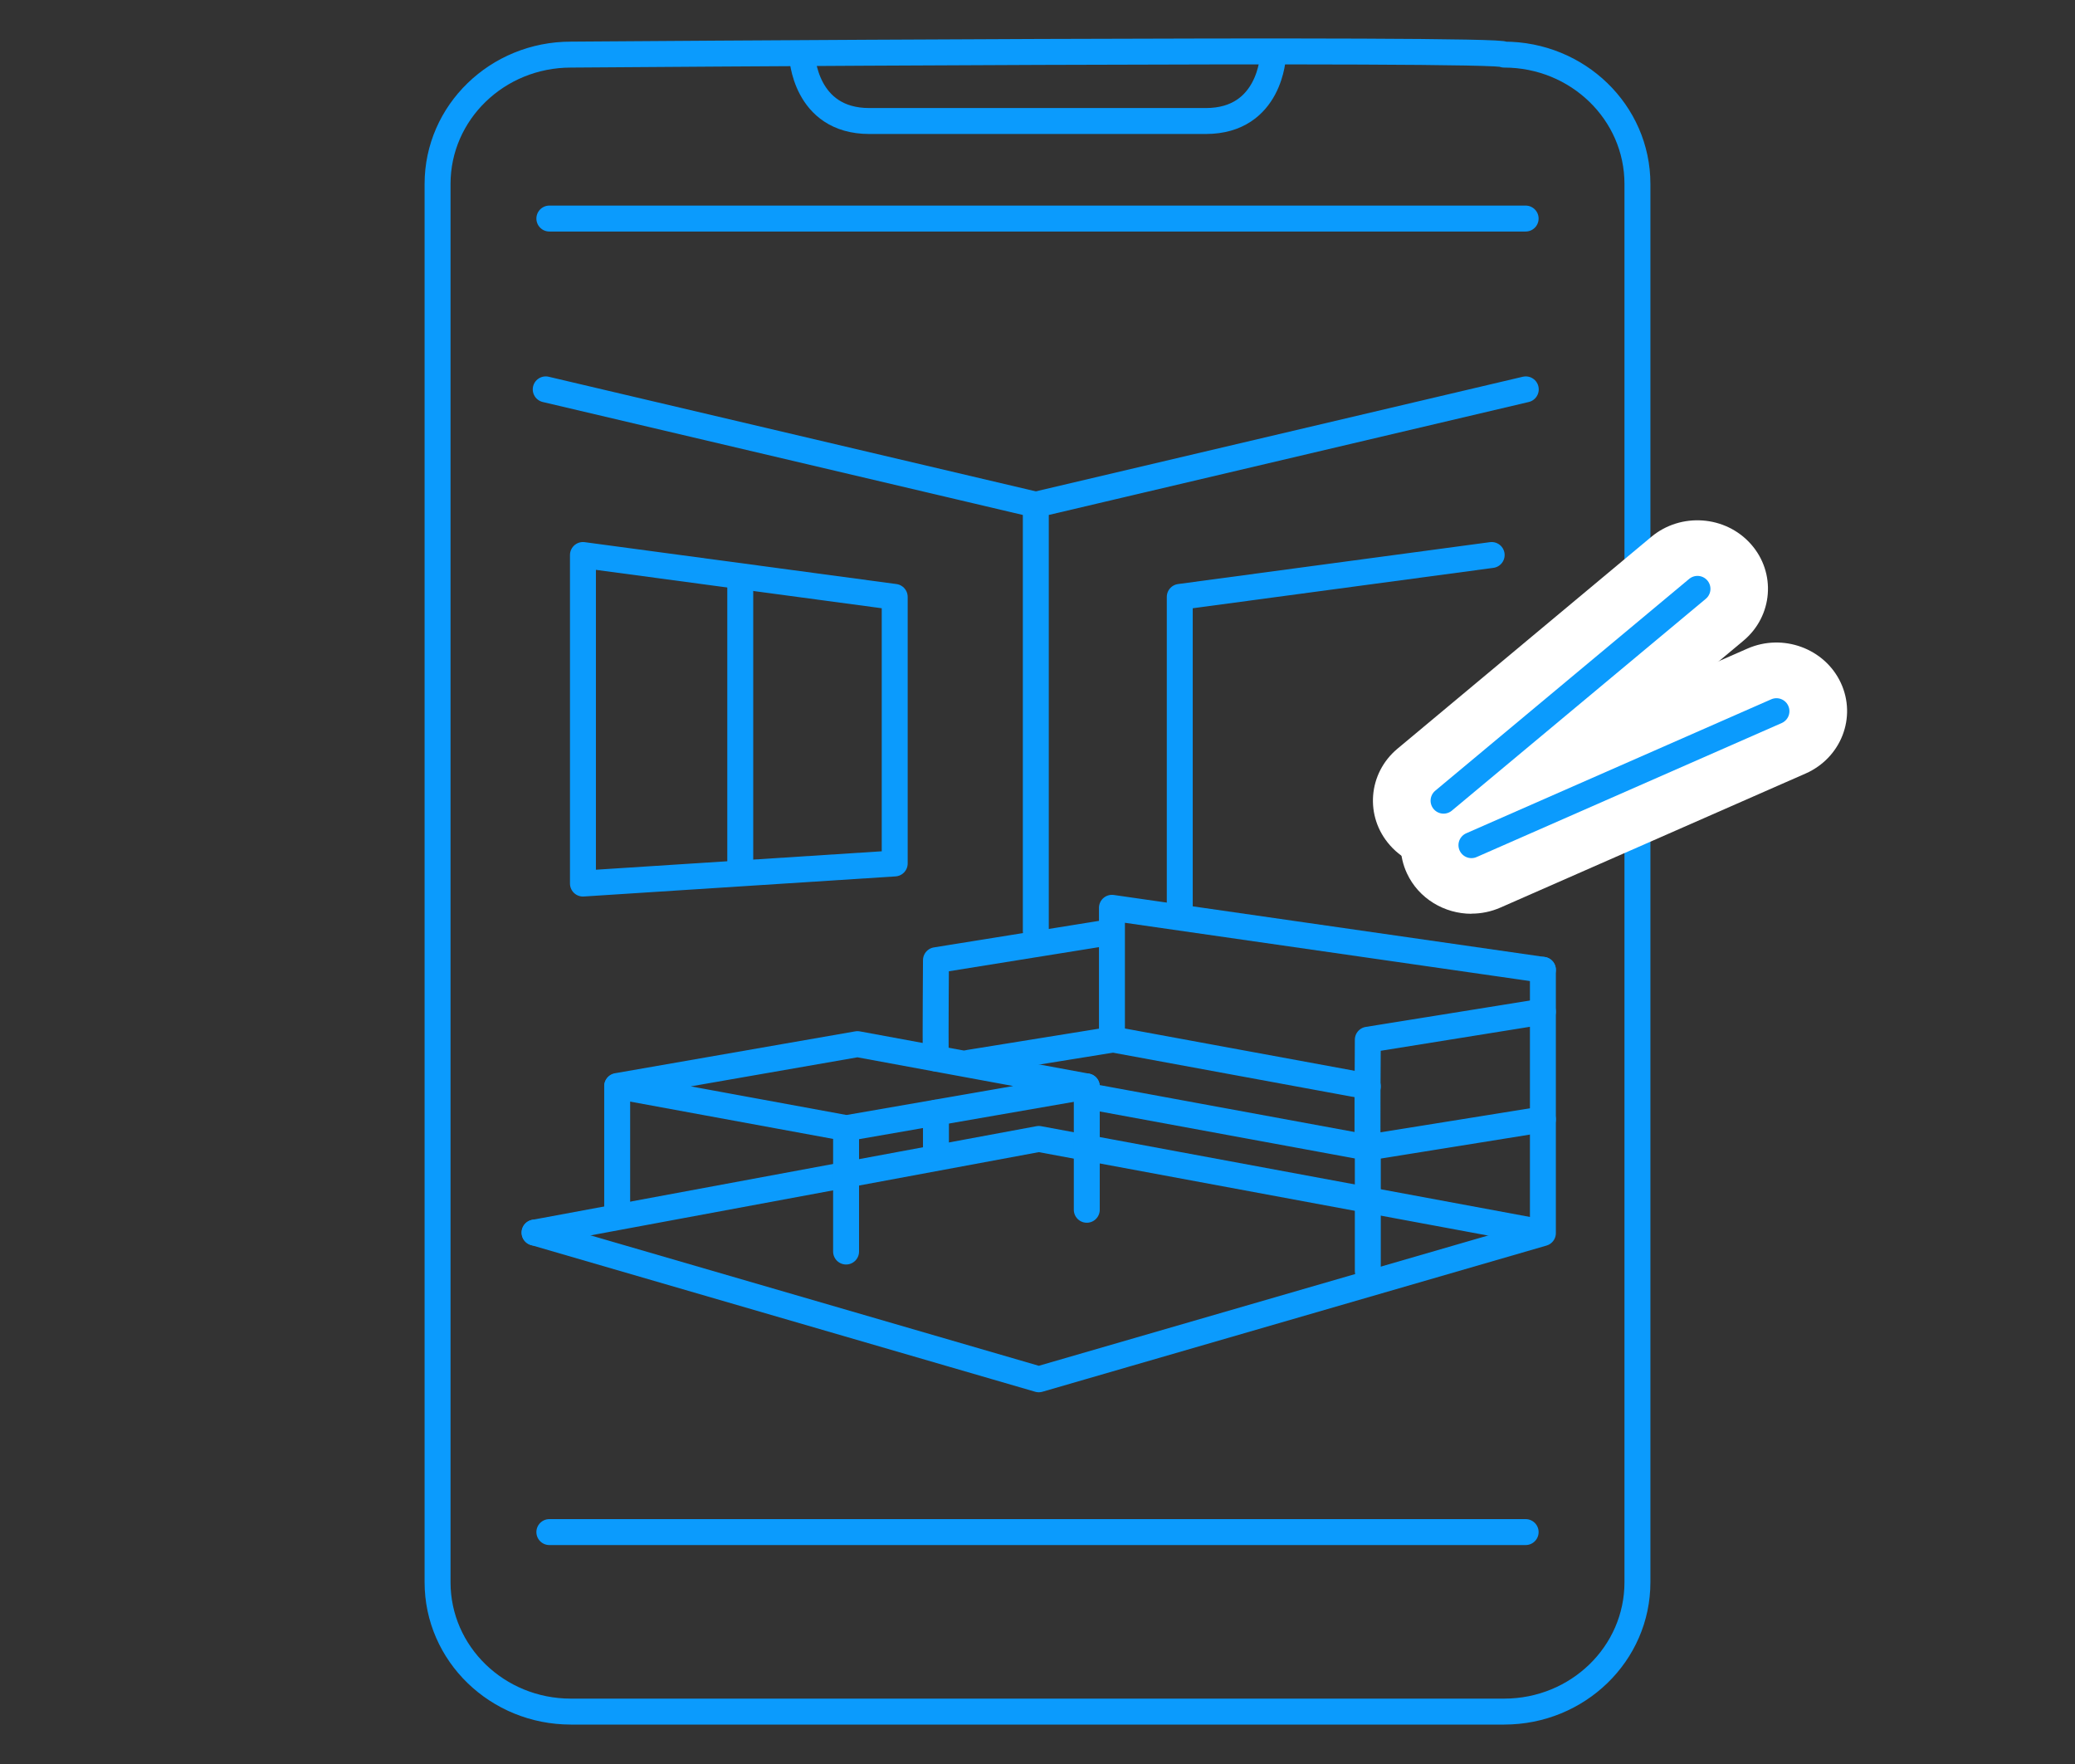
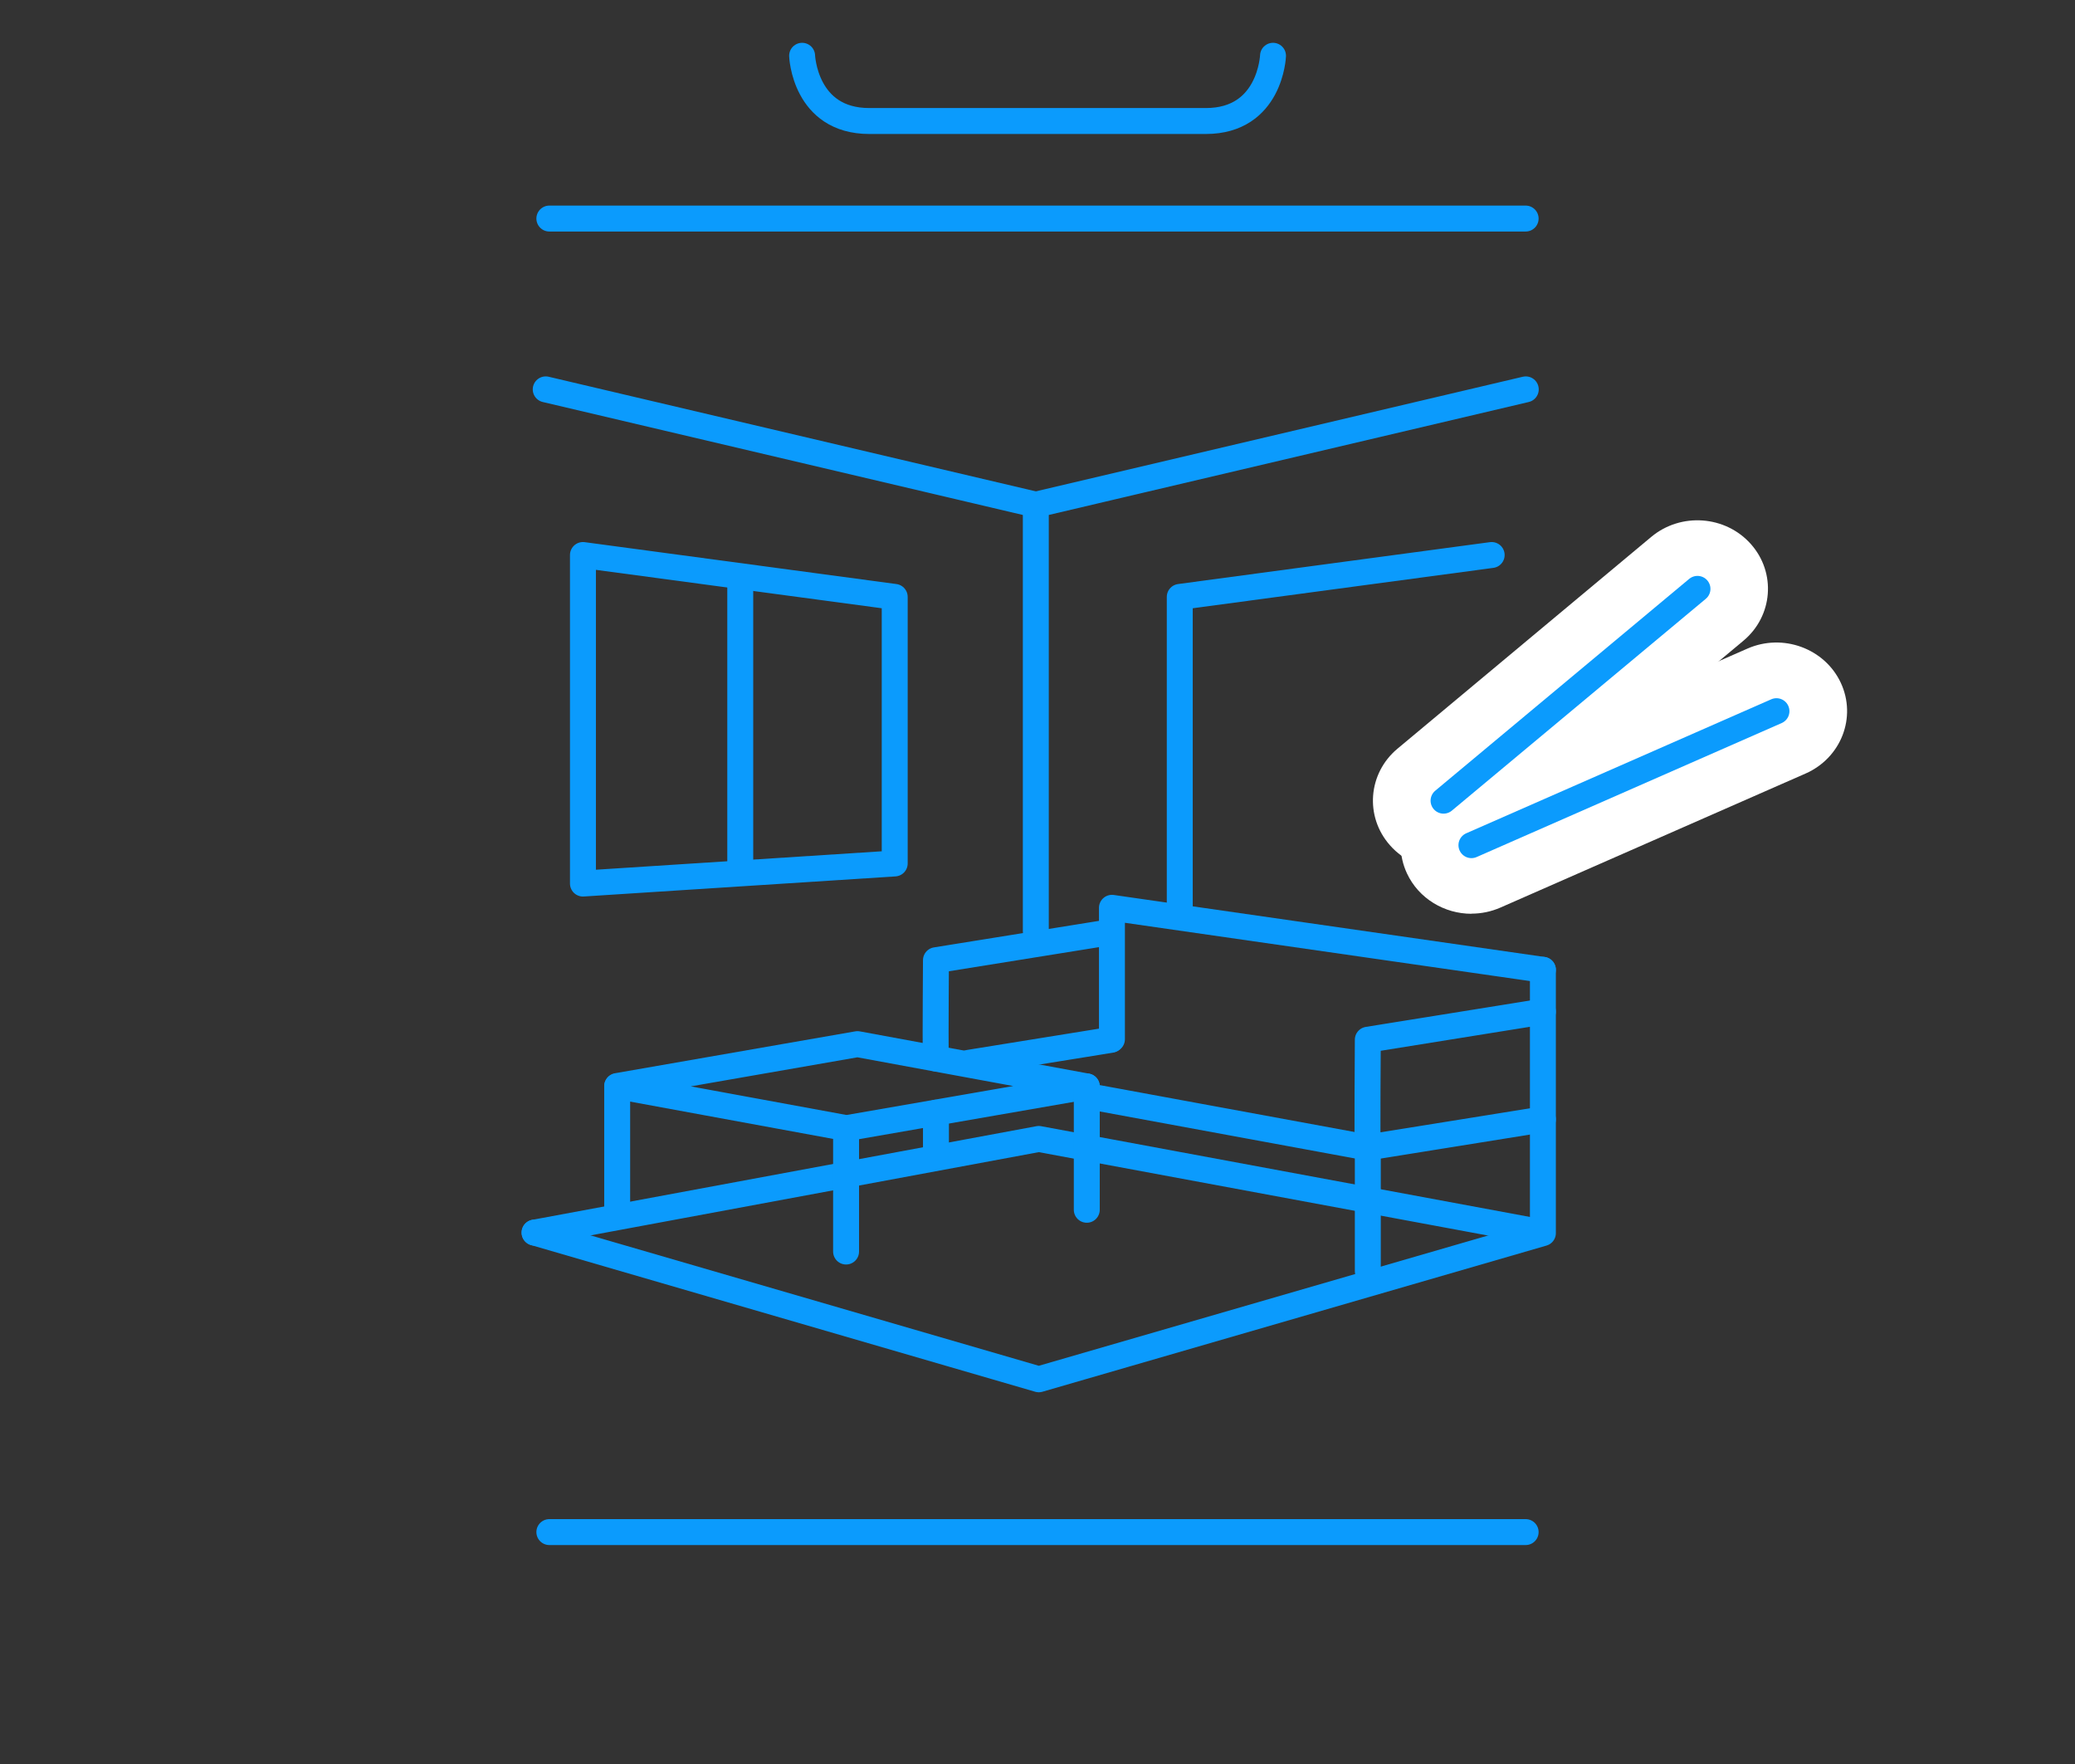
<svg xmlns="http://www.w3.org/2000/svg" id="_レイヤー_2" data-name="レイヤー 2" viewBox="0 0 160 136">
  <rect x="0" y="0" width="160" height="136" fill="#333333" stroke="none" />
  <defs>
    <style>
      .cls-1, .cls-2 {
        fill: none;
      }

      .cls-1, .cls-3 {
        stroke-width: 0px;
      }

      .cls-2 {
        stroke: #0b9bfd;
        stroke-linecap: round;
        stroke-linejoin: round;
        stroke-width: 2px;
      }

      .cls-3 {
        fill: #fff;
      }
    </style>
  </defs>
  <g id="_レイヤー_1-2" data-name="レイヤー 1">
    <g>
      <rect class="cls-1" width="160" height="136" />
      <g>
        <path class="cls-2" d="M98.16,4.3s-.19,5.03-5.18,5.03h-25.95c-4.99,0-5.18-5.03-5.18-5.03" />
        <g>
          <polyline class="cls-2" points="118.97 74.77 85.74 69.99 85.74 80.12" />
          <polyline class="cls-2" points="41.22 95.03 80.1 87.81 118.45 94.93" />
          <line class="cls-2" x1="74.7" y1="81.94" x2="85.67" y2="80.17" />
          <path class="cls-2" d="M85.67,71.86l-13.5,2.17s-.04,5.54-.02,7.57" />
          <path class="cls-2" d="M118.97,77.99l-13.5,2.17s-.06,8.25,0,8.31l13.5-2.17" />
          <line class="cls-2" x1="83.8" y1="84.49" x2="105.47" y2="88.48" />
          <polyline class="cls-2" points="47.59 83.73 65.27 86.98 83.8 83.76 66.12 80.5 47.59 83.73" />
-           <line class="cls-2" x1="85.7" y1="80.12" x2="105.47" y2="83.76" />
          <line class="cls-2" x1="72.17" y1="85.79" x2="72.17" y2="88.83" />
          <line class="cls-2" x1="105.47" y1="88.48" x2="105.47" y2="97.99" />
          <line class="cls-2" x1="47.59" y1="83.76" x2="47.59" y2="93.27" />
          <line class="cls-2" x1="65.24" y1="86.98" x2="65.24" y2="96.49" />
          <line class="cls-2" x1="83.8" y1="83.76" x2="83.8" y2="93.27" />
          <polyline class="cls-2" points="118.97 74.77 118.97 95.07 80.1 106.34 41.22 95.03" />
          <line class="cls-2" x1="42.08" y1="30.02" x2="79.87" y2="38.91" />
          <polyline class="cls-2" points="117.65 30.02 79.87 38.91 79.87 71.79" />
          <polygon class="cls-2" points="44.95 68.12 68.99 66.57 68.99 46.02 44.95 42.79 44.95 68.12" />
          <polyline class="cls-2" points="115.02 42.79 90.97 46.02 90.97 70.68" />
          <line class="cls-2" x1="57.08" y1="44.79" x2="57.08" y2="67.23" />
-           <path class="cls-2" d="M44.02,131.96c-5.68,0-10.28-4.46-10.28-9.97V14.18c0-5.51,4.6-9.97,10.28-9.97,0,0,72.52-.55,71.96,0,5.68,0,10.28,4.46,10.28,9.97v107.81c0,5.51-4.6,9.97-10.28,9.97H44.02Z" />
          <line class="cls-2" x1="42.36" y1="16.85" x2="117.64" y2="16.85" />
          <line class="cls-2" x1="42.36" y1="118.12" x2="117.64" y2="118.12" />
          <path class="cls-3" d="M111.31,67.01c-1.53,0-3.06-.62-4.13-1.84-1.96-2.21-1.7-5.55.58-7.45l19.57-16.33c2.28-1.9,5.72-1.65,7.68.56,1.96,2.21,1.7,5.55-.58,7.45l-19.57,16.33c-1.03.86-2.29,1.28-3.55,1.28Z" />
          <path class="cls-3" d="M113.46,70.45c-2.07,0-4.06-1.16-4.97-3.11-1.24-2.66-.03-5.79,2.72-7l23.52-10.33c2.74-1.21,5.97-.02,7.21,2.63,1.24,2.66.03,5.79-2.72,7l-23.52,10.33c-.73.32-1.49.47-2.24.47Z" />
          <line class="cls-2" x1="111.31" y1="61.73" x2="130.89" y2="45.4" />
          <line class="cls-2" x1="113.46" y1="65.16" x2="136.98" y2="54.83" />
        </g>
      </g>
    </g>
  </g>
</svg>